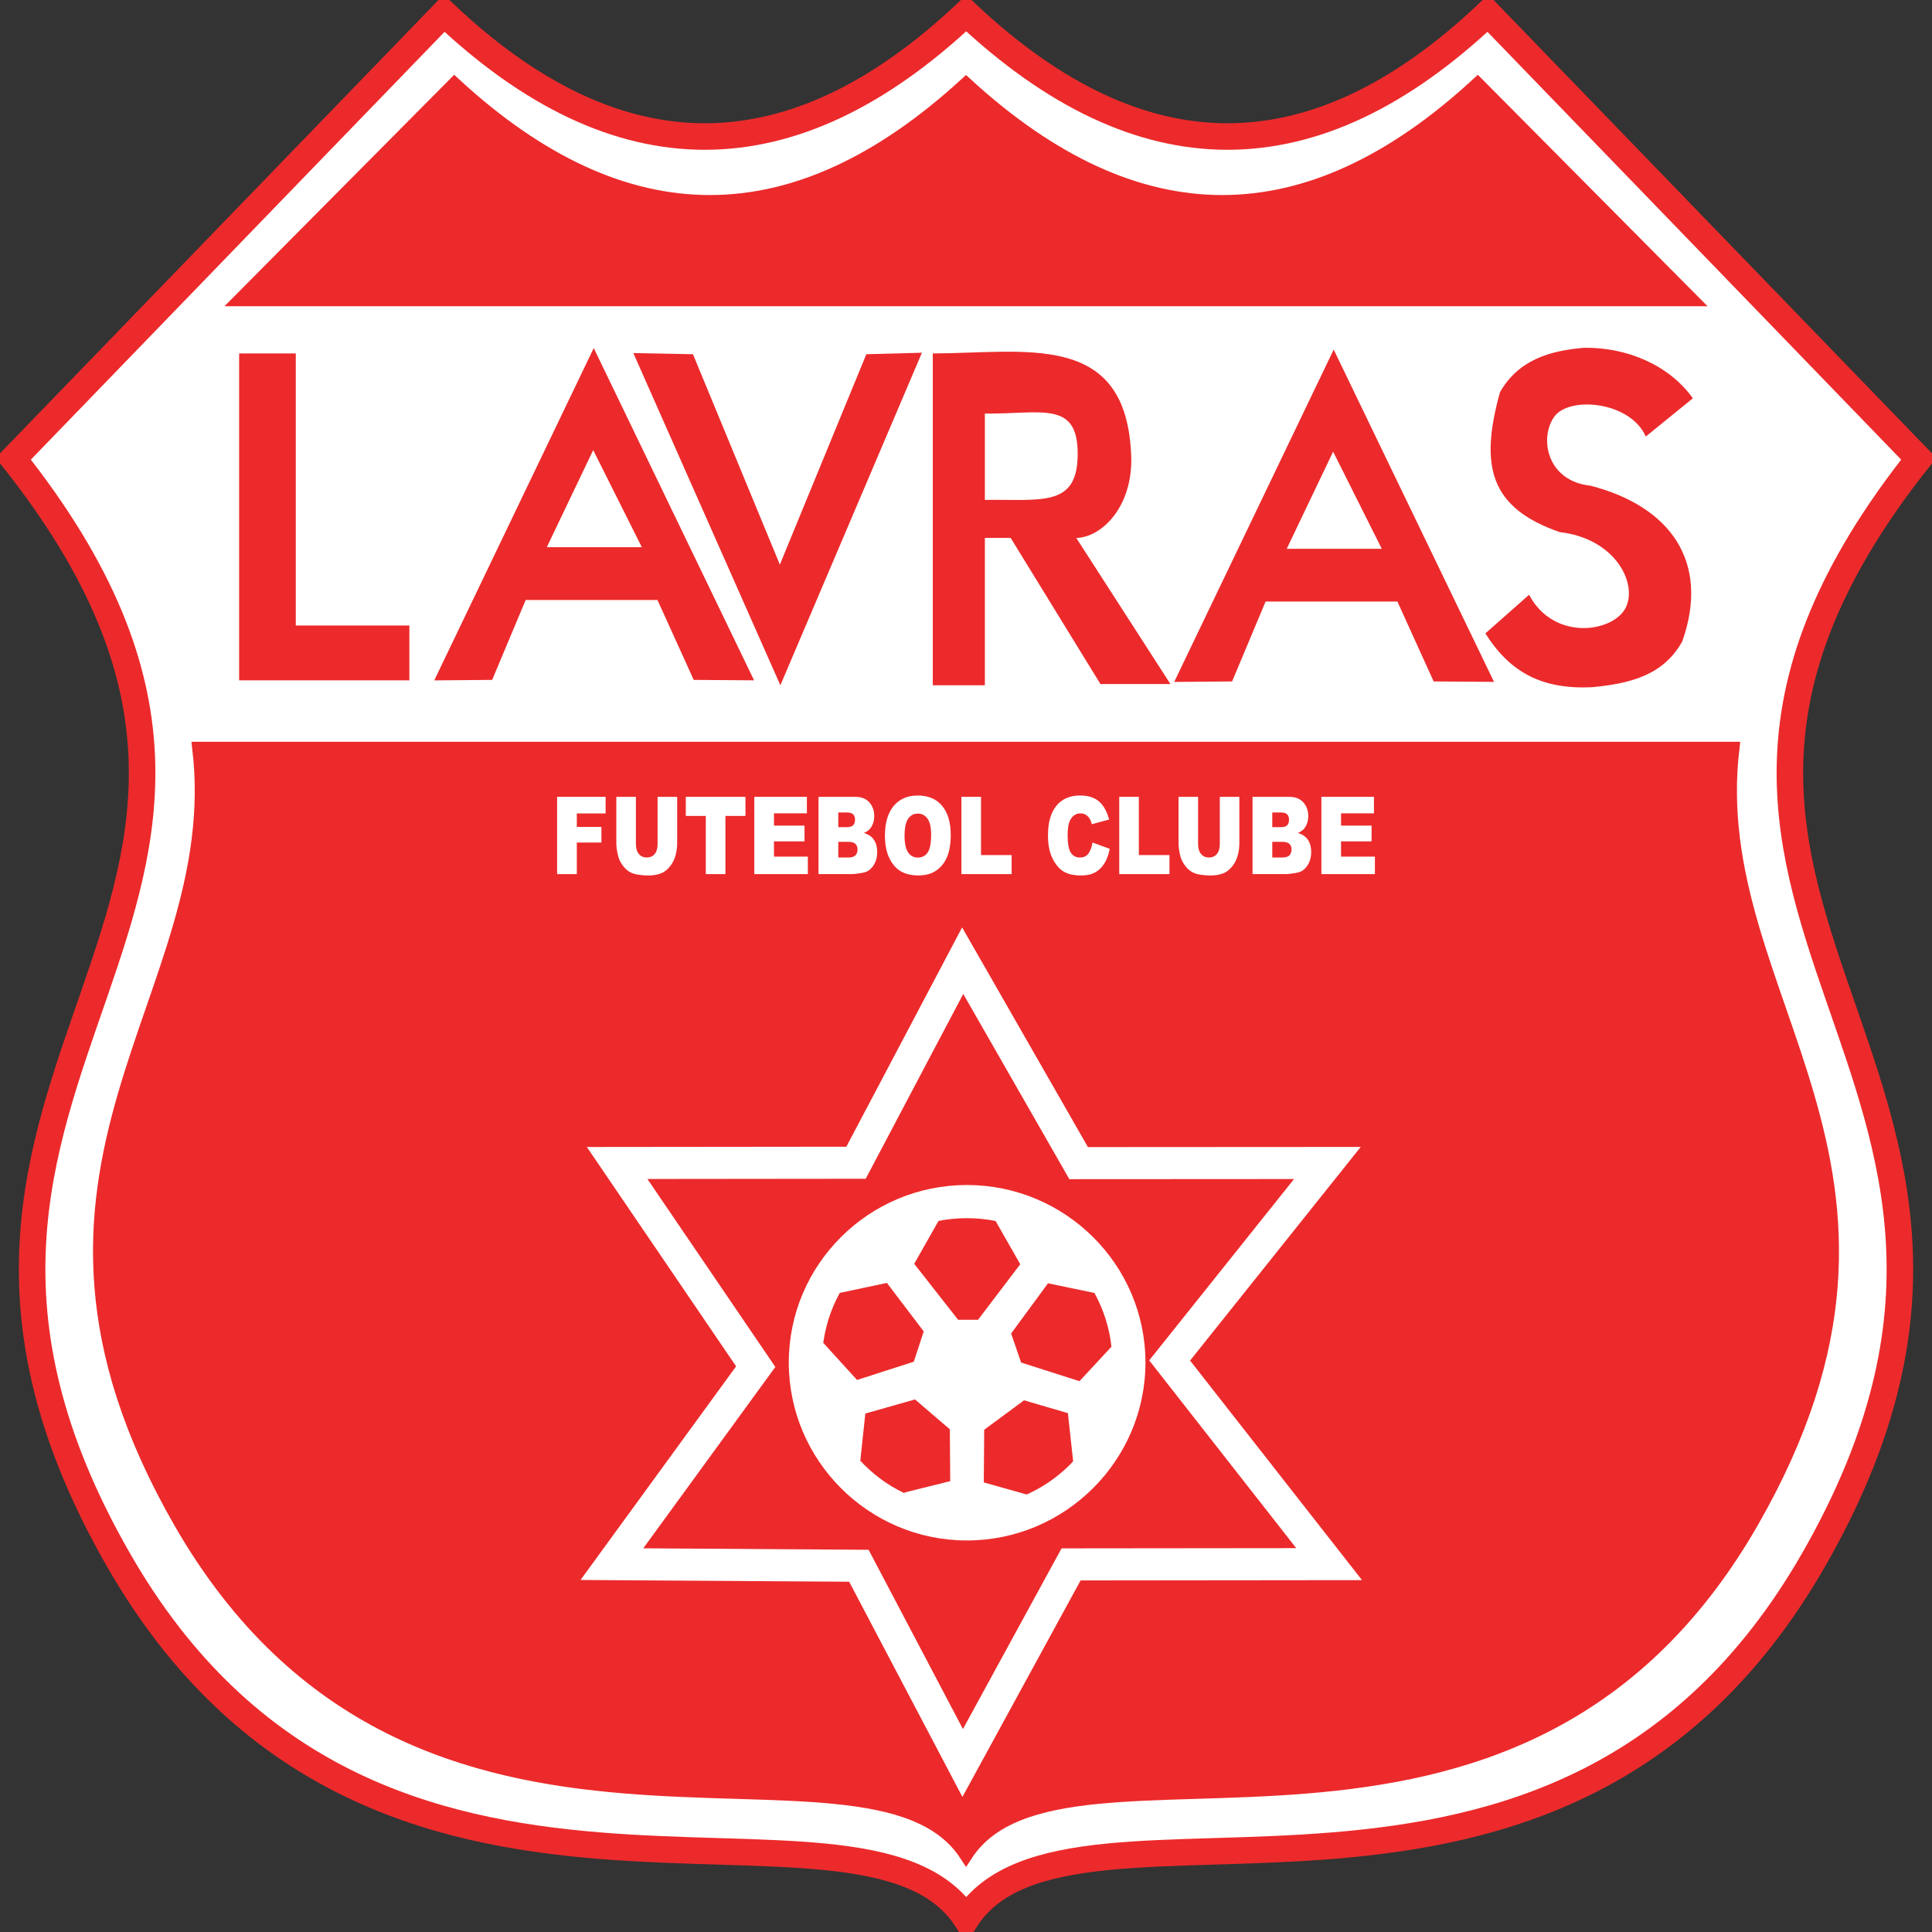
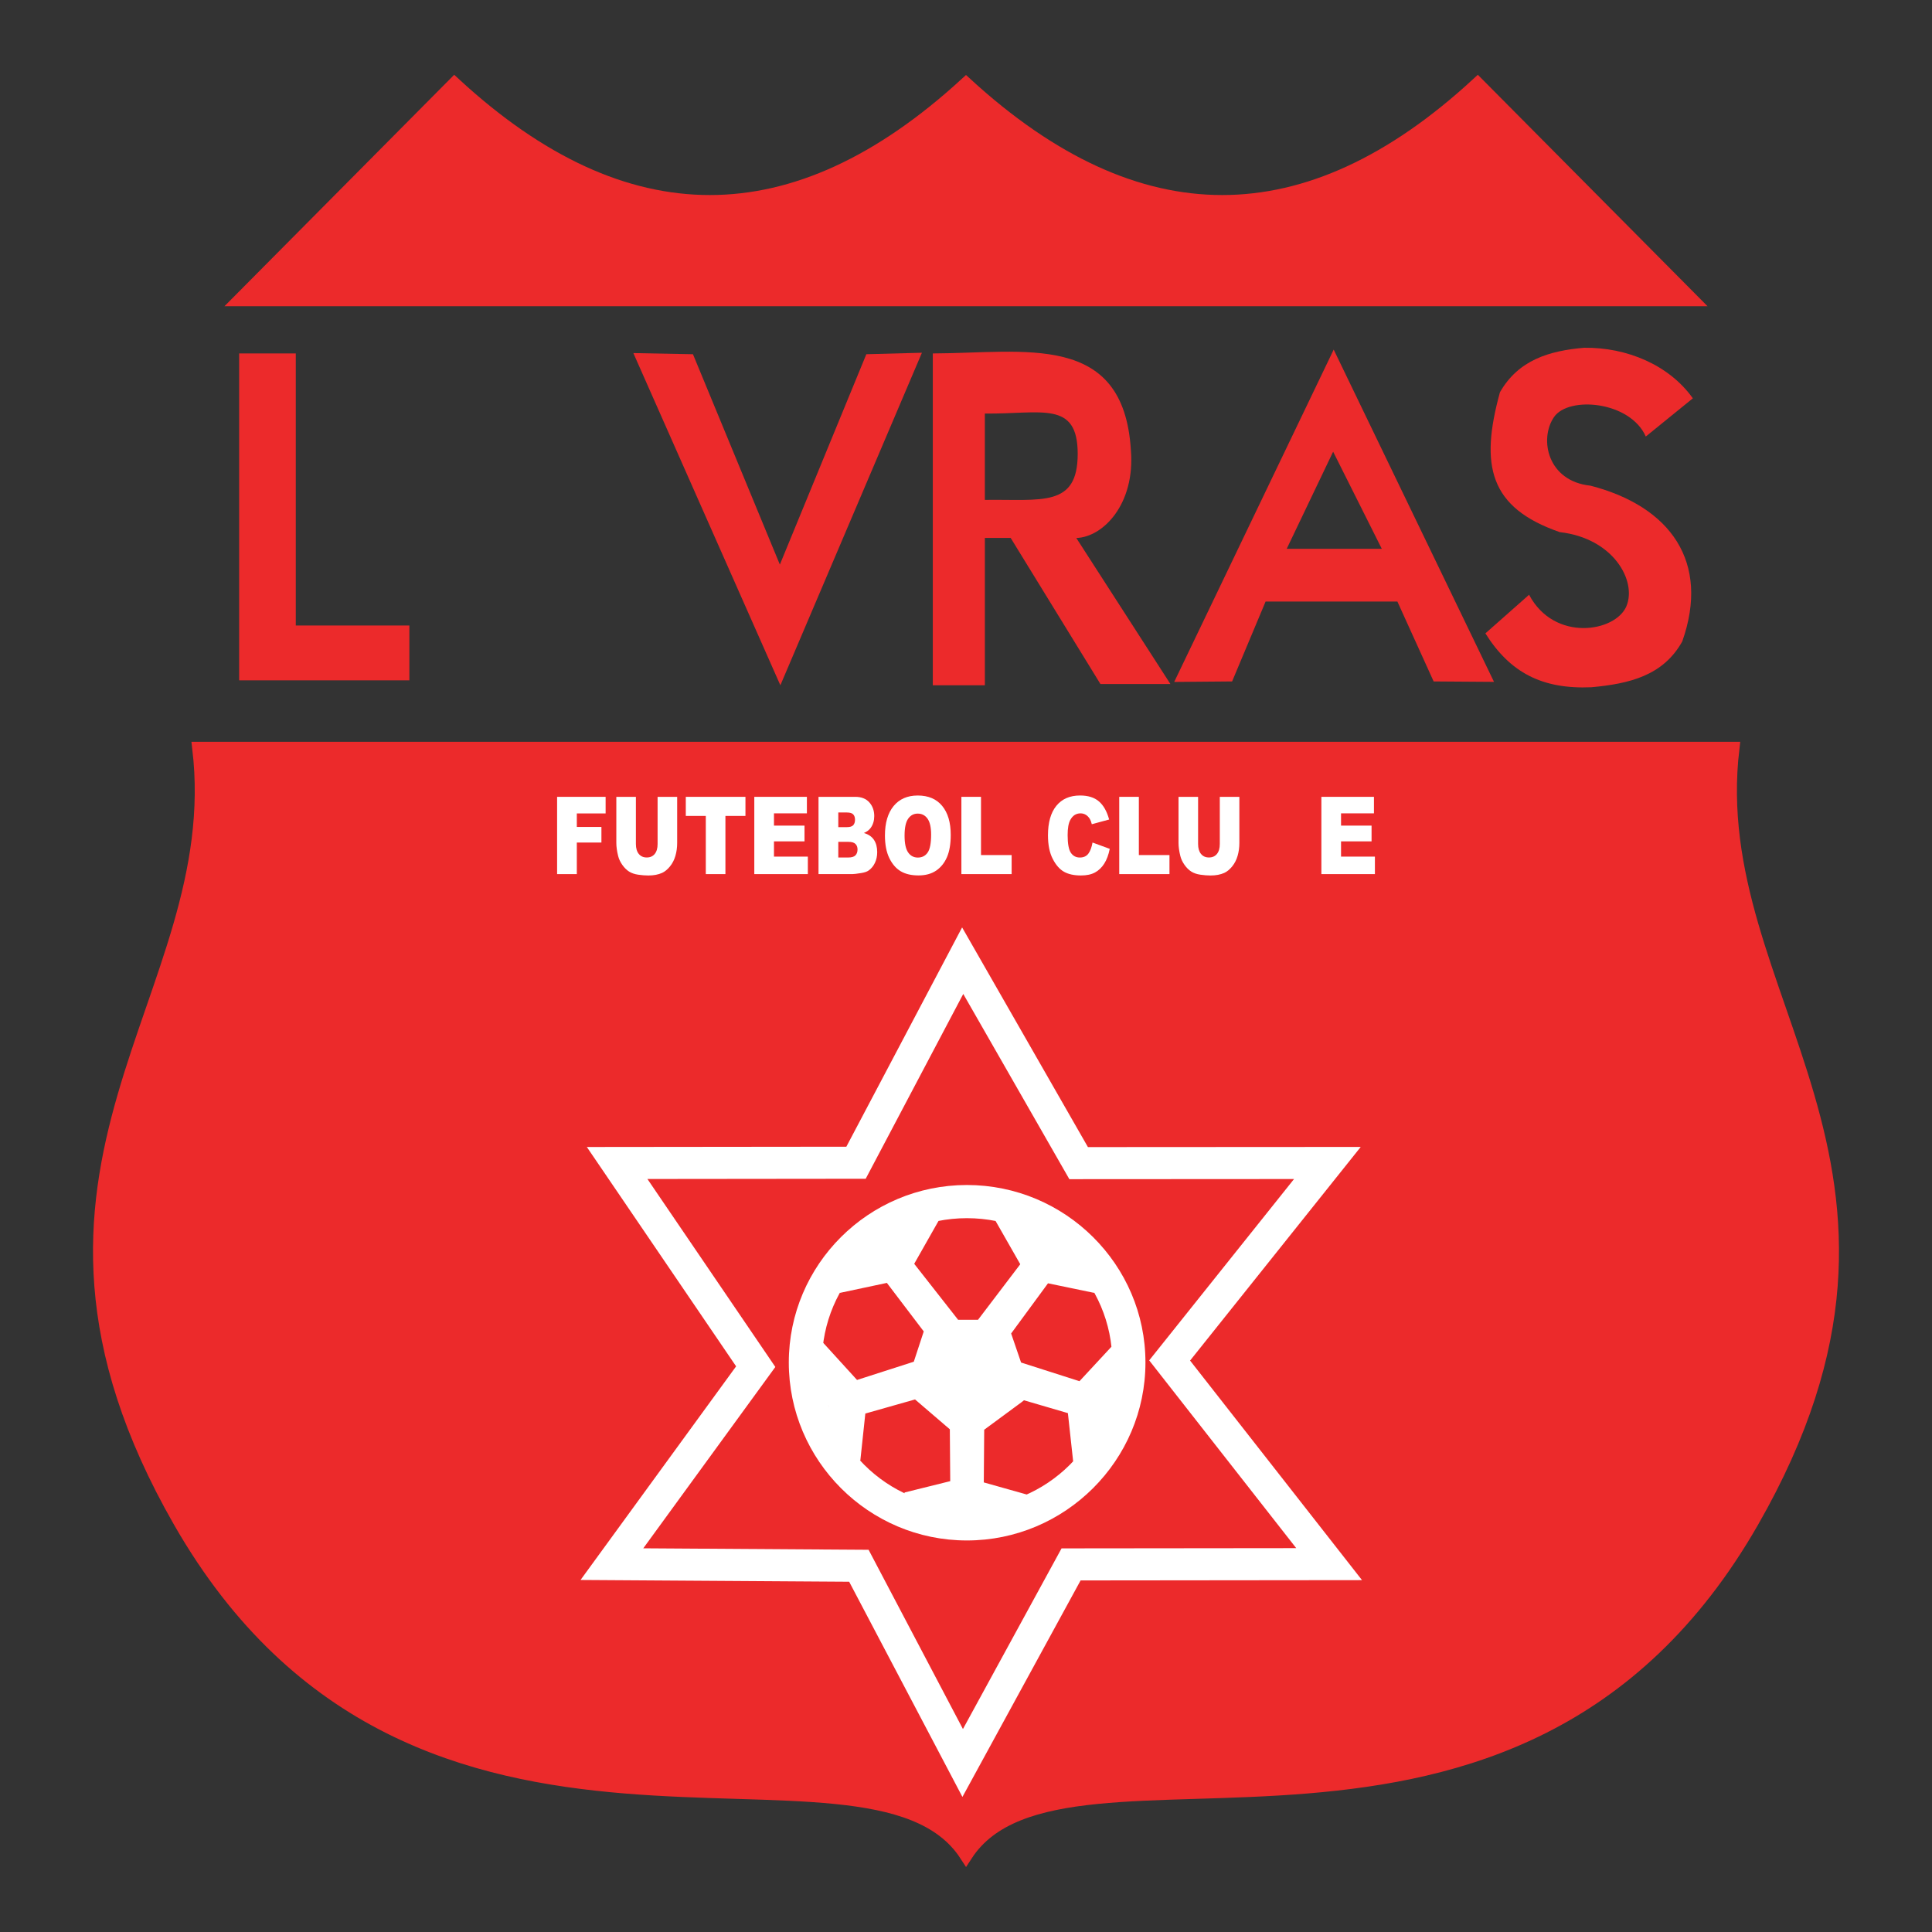
<svg xmlns="http://www.w3.org/2000/svg" xmlns:ns1="http://www.inkscape.org/namespaces/inkscape" xmlns:ns2="http://sodipodi.sourceforge.net/DTD/sodipodi-0.dtd" id="svg2" version="1.1" ns1:version="0.48.1 " width="250" height="250" xml:space="preserve" ns2:docname="Lavras Futebol Clube (Lavras - MG).pdf">
  <rect width="100%" height="100%" fill="#333333" stroke="none" />
  <defs id="defs6" />
  <ns2:namedview pagecolor="#ffffff" bordercolor="#666666" borderopacity="1" objecttolerance="10" gridtolerance="10" guidetolerance="10" ns1:pageopacity="0" ns1:pageshadow="2" ns1:window-width="1280" ns1:window-height="750" id="namedview4" showgrid="false" fit-margin-top="0" fit-margin-left="0" fit-margin-right="0" fit-margin-bottom="0" ns1:zoom="2.1240001" ns1:cx="124.99999" ns1:cy="124.99999" ns1:window-x="-8" ns1:window-y="-8" ns1:window-maximized="1" ns1:current-layer="g10" />
  <g id="g10" ns1:groupmode="layer" ns1:label="Lavras Futebol Clube (Lavras - MG)" transform="matrix(1.25,0,0,-1.25,0.343,248.71)">
    <g id="g3927">
      <g id="g3922">
-         <path ns1:connector-curvature="0" id="path16" style="fill:#ffffff;fill-opacity:1;stroke:#ec2a2b;stroke-width:2.746;stroke-linecap:butt;stroke-linejoin:miter;stroke-miterlimit:10;stroke-opacity:1;stroke-dasharray:none" d="M 99.748,0.341 C 110.685,17.152 160.991,-8.655 187.462,37.482 216.858,88.718 161.106,104.554 198.353,151.48 l -44.596,46.114 c -17.97,-17.011 -35.933,-17.011 -54.009,0 -18.076,-17.011 -36.083,-17.011 -54.051,0 L 1.099,151.48 C 38.346,104.554 -17.405,88.718 11.992,37.482 c 26.47,-46.137 76.818,-20.33 87.756,-37.141 z" />
        <path ns1:connector-curvature="0" id="path20" style="fill:#ec2a2b;fill-opacity:1;stroke:#ec2a2b;stroke-width:1.373;stroke-linecap:butt;stroke-linejoin:miter;stroke-miterlimit:10;stroke-opacity:1;stroke-dasharray:none" d="m 46.764,190.273 -22.156,-22.321 150.235,0 -22.154,22.321 c -17.614,-16.243 -35.245,-16.243 -52.963,0 -17.719,-16.243 -35.35,-16.243 -52.962,0 z" />
        <path ns1:connector-curvature="0" id="path24" style="fill:#ec2a2b;fill-opacity:1;stroke:#ec2a2b;stroke-width:1.373;stroke-linecap:butt;stroke-linejoin:miter;stroke-miterlimit:10;stroke-opacity:1;stroke-dasharray:none" d="M 20.316,121.491 C 23.407,95.421 -2.764,78.286 18.343,41.457 42.899,-1.392 89.584,22.567 99.731,6.954 109.878,22.567 156.56,-1.392 181.117,41.457 c 21.109,36.829 -5.107,53.964 -2.015,80.034 l -158.786,0 z" />
      </g>
      <g id="g3896">
        <g id="g3870">
          <path ns1:connector-curvature="0" id="path54" style="fill:#ec2a2b;stroke:#ffffff;stroke-width:3.32;stroke-linecap:butt;stroke-linejoin:miter;stroke-miterlimit:10;stroke-opacity:1;stroke-dasharray:none;fill-opacity:1" d="M 99.382,99.519 111.386,78.561 137.136,78.576 120.806,58.132 137.316,37.049 110.603,37.021 99.382,16.465 88.637,36.881 63.07,37.049 77.958,57.493 63.61,78.576 88.341,78.602 99.382,99.519 z" />
          <path d="m 99.821,76.297 c -10.168,0 -18.439,-8.236 -18.439,-18.377 0,-10.14 8.272,-18.42 18.439,-18.42 10.168,0 18.481,8.279 18.481,18.42 0,10.141 -8.313,18.377 -18.481,18.377 z m 0,-3.434 c 8.322,0 15.051,-6.671 15.051,-14.942 0,-8.273 -6.73,-14.985 -15.051,-14.985 -8.321,0 -15.008,6.713 -15.008,14.985 0,8.272 6.687,14.942 15.008,14.942 z m 4.107,0.771 -1.158,-1.03 2.573,-4.508 -4.374,-5.753 -2.058,0 -4.546,5.796 2.531,4.465 -1.244,0.987 -9.734,-7.126 0.772,-1.332 4.845,1.03 3.817,-5.023 -1.029,-3.135 -5.876,-1.889 -3.559,3.908 -1.33,-0.602 3.73,-11.506 1.502,-0.119 0.515,4.842 5.146,1.46 3.602,-3.091 0.042,-5.368 -4.732,-1.174 0.098,-1.556 12.496,0.024 0.138,1.301 -4.527,1.275 0.043,5.453 3.903,2.878 0.214,0.171 4.546,-1.33 0.557,-5.11 1.544,0 3.817,11.464 -1.373,0.559 -3.345,-3.607 -6.046,1.932 -1.029,3.006 3.817,5.195 4.76,-0.987 0.685,1.332 -6.132,4.508 -3.602,2.662" style="fill:#ffffff;fill-opacity:1;fill-rule:nonzero;stroke:none" id="path56" ns1:connector-curvature="0" />
        </g>
        <g id="g3874">
          <g transform="translate(0.985,0)" id="g3850">
            <path ns1:connector-curvature="0" id="path26" style="fill:#ffffff;fill-opacity:1;fill-rule:nonzero;stroke:none" d="m 56.412,116.48 5.022,0 0,-1.718 -2.981,0 0,-1.398 2.547,0 0,-1.615 -2.547,0 0,-3.268 -2.041,0 0,7.999" />
            <path ns1:connector-curvature="0" id="path28" style="fill:#ffffff;fill-opacity:1;fill-rule:nonzero;stroke:none" d="m 66.815,116.48 2.026,0 0,-4.77 c 0,-0.472 -0.06,-0.918 -0.182,-1.338 -0.121,-0.42 -0.31,-0.787 -0.569,-1.103 -0.259,-0.314 -0.529,-0.536 -0.813,-0.664 -0.394,-0.177 -0.869,-0.267 -1.421,-0.267 -0.32,0 -0.669,0.027 -1.047,0.082 -0.378,0.055 -0.693,0.163 -0.947,0.325 -0.254,0.161 -0.487,0.391 -0.698,0.689 -0.211,0.3 -0.356,0.607 -0.433,0.922 -0.126,0.509 -0.188,0.96 -0.188,1.352 l 0,4.77 2.026,0 0,-4.884 c 0,-0.436 0.1,-0.778 0.297,-1.022 0.2,-0.246 0.476,-0.369 0.828,-0.369 0.349,0 0.624,0.121 0.823,0.364 0.198,0.242 0.298,0.584 0.298,1.027 l 0,4.884" />
            <path ns1:connector-curvature="0" id="path30" style="fill:#ffffff;fill-opacity:1;fill-rule:nonzero;stroke:none" d="m 69.734,116.48 6.175,0 0,-1.976 -2.073,0 0,-6.023 -2.031,0 0,6.023 -2.071,0 0,1.976" />
            <path ns1:connector-curvature="0" id="path32" style="fill:#ffffff;fill-opacity:1;fill-rule:nonzero;stroke:none" d="m 76.827,116.48 5.443,0 0,-1.709 -3.408,0 0,-1.27 3.162,0 0,-1.631 -3.162,0 0,-1.578 3.507,0 0,-1.811 -5.543,0 0,7.999" />
            <path ns1:connector-curvature="0" id="path34" style="fill:#ffffff;fill-opacity:1;fill-rule:nonzero;stroke:none" d="m 83.473,116.48 3.801,0 c 0.634,0 1.121,-0.192 1.46,-0.573 0.339,-0.382 0.508,-0.855 0.508,-1.418 0,-0.474 -0.121,-0.878 -0.363,-1.216 -0.161,-0.227 -0.397,-0.404 -0.707,-0.536 0.471,-0.137 0.818,-0.375 1.042,-0.712 0.222,-0.336 0.334,-0.758 0.334,-1.269 0,-0.414 -0.08,-0.787 -0.238,-1.117 -0.159,-0.332 -0.375,-0.592 -0.65,-0.786 -0.17,-0.121 -0.428,-0.208 -0.772,-0.263 -0.457,-0.073 -0.76,-0.109 -0.91,-0.109 l -3.505,0 0,7.999 z m 2.048,-3.137 0.883,0 c 0.317,0 0.537,0.066 0.661,0.198 0.124,0.134 0.186,0.325 0.186,0.576 0,0.232 -0.063,0.414 -0.186,0.546 -0.124,0.13 -0.339,0.196 -0.648,0.196 l -0.896,0 0,-1.517 z m 0,-3.143 1.036,0 c 0.349,0 0.596,0.076 0.74,0.225 0.143,0.151 0.215,0.354 0.215,0.609 0,0.237 -0.071,0.427 -0.214,0.57 -0.142,0.145 -0.391,0.216 -0.746,0.216 l -1.031,0 0,-1.62" />
            <path ns1:connector-curvature="0" id="path36" style="fill:#ffffff;fill-opacity:1;fill-rule:nonzero;stroke:none" d="m 90.35,112.476 c 0,1.306 0.299,2.322 0.895,3.049 0.599,0.728 1.431,1.092 2.498,1.092 1.095,0 1.938,-0.357 2.529,-1.073 0.592,-0.715 0.888,-1.716 0.888,-3.005 0,-0.934 -0.129,-1.7 -0.388,-2.299 -0.259,-0.597 -0.632,-1.063 -1.121,-1.396 -0.489,-0.333 -1.098,-0.499 -1.827,-0.499 -0.741,0 -1.356,0.143 -1.841,0.43 -0.485,0.289 -0.879,0.742 -1.182,1.366 -0.301,0.622 -0.452,1.399 -0.452,2.335 l 0,0 z m 2.031,-0.011 c 0,-0.807 0.124,-1.388 0.37,-1.741 0.246,-0.353 0.582,-0.53 1.007,-0.53 0.436,0 0.774,0.174 1.013,0.519 0.24,0.346 0.359,0.966 0.359,1.861 0,0.752 -0.126,1.303 -0.375,1.65 -0.249,0.348 -0.587,0.52 -1.015,0.52 -0.41,0 -0.738,-0.176 -0.987,-0.528 -0.248,-0.353 -0.372,-0.937 -0.372,-1.752 l 0,0" />
            <path ns1:connector-curvature="0" id="path38" style="fill:#ffffff;fill-opacity:1;fill-rule:nonzero;stroke:none" d="m 98.263,116.48 2.031,0 0,-6.028 3.171,0 0,-1.971 -5.202,0 0,7.999" />
            <path ns1:connector-curvature="0" id="path40" style="fill:#ffffff;fill-opacity:1;fill-rule:nonzero;stroke:none" d="m 111.84,111.75 1.78,-0.654 c -0.119,-0.608 -0.307,-1.116 -0.564,-1.523 -0.257,-0.407 -0.577,-0.715 -0.958,-0.921 -0.381,-0.208 -0.865,-0.312 -1.454,-0.312 -0.716,0 -1.3,0.127 -1.751,0.38 -0.454,0.253 -0.844,0.697 -1.172,1.333 -0.33,0.638 -0.494,1.452 -0.494,2.444 0,1.325 0.289,2.343 0.867,3.053 0.579,0.712 1.398,1.068 2.456,1.068 0.828,0 1.48,-0.204 1.952,-0.612 0.475,-0.407 0.827,-1.032 1.057,-1.875 l -1.793,-0.486 c -0.063,0.243 -0.128,0.422 -0.198,0.535 -0.114,0.188 -0.253,0.335 -0.417,0.436 -0.165,0.102 -0.349,0.153 -0.552,0.153 -0.461,0 -0.813,-0.225 -1.058,-0.676 -0.186,-0.335 -0.278,-0.86 -0.278,-1.576 0,-0.889 0.111,-1.496 0.331,-1.826 0.222,-0.329 0.532,-0.494 0.932,-0.494 0.389,0 0.682,0.134 0.881,0.399 0.199,0.265 0.343,0.65 0.433,1.156 l 0,0" />
            <path ns1:connector-curvature="0" id="path42" style="fill:#ffffff;fill-opacity:1;fill-rule:nonzero;stroke:none" d="m 114.603,116.48 2.031,0 0,-6.028 3.17,0 0,-1.971 -5.2,0 0,7.999" />
            <path ns1:connector-curvature="0" id="path44" style="fill:#ffffff;fill-opacity:1;fill-rule:nonzero;stroke:none" d="m 125.013,116.48 2.026,0 0,-4.77 c 0,-0.472 -0.06,-0.918 -0.182,-1.338 -0.121,-0.42 -0.31,-0.787 -0.569,-1.103 -0.257,-0.314 -0.529,-0.536 -0.813,-0.664 -0.394,-0.177 -0.869,-0.267 -1.421,-0.267 -0.32,0 -0.669,0.027 -1.047,0.082 -0.378,0.055 -0.693,0.163 -0.947,0.325 -0.254,0.161 -0.487,0.391 -0.698,0.689 -0.211,0.3 -0.356,0.607 -0.433,0.922 -0.126,0.509 -0.188,0.96 -0.188,1.352 l 0,4.77 2.026,0 0,-4.884 c 0,-0.436 0.1,-0.778 0.299,-1.022 0.198,-0.246 0.475,-0.369 0.827,-0.369 0.349,0 0.624,0.121 0.823,0.364 0.198,0.242 0.298,0.584 0.298,1.027 l 0,4.884" />
-             <path ns1:connector-curvature="0" id="path46" style="fill:#ffffff;fill-opacity:1;fill-rule:nonzero;stroke:none" d="m 128.398,116.48 3.803,0 c 0.634,0 1.119,-0.192 1.459,-0.573 0.339,-0.382 0.51,-0.855 0.51,-1.418 0,-0.474 -0.122,-0.878 -0.363,-1.216 -0.161,-0.227 -0.397,-0.404 -0.709,-0.536 0.473,-0.137 0.82,-0.375 1.044,-0.712 0.222,-0.336 0.333,-0.758 0.333,-1.269 0,-0.414 -0.079,-0.787 -0.236,-1.117 -0.159,-0.332 -0.376,-0.592 -0.651,-0.786 -0.17,-0.121 -0.428,-0.208 -0.77,-0.263 -0.458,-0.073 -0.761,-0.109 -0.91,-0.109 l -3.507,0 0,7.999 z m 2.049,-3.137 0.884,0 c 0.317,0 0.537,0.066 0.661,0.198 0.124,0.134 0.186,0.325 0.186,0.576 0,0.232 -0.063,0.414 -0.186,0.546 -0.124,0.13 -0.339,0.196 -0.648,0.196 l -0.897,0 0,-1.517 z m 0,-3.143 1.037,0 c 0.349,0 0.595,0.076 0.739,0.225 0.143,0.151 0.214,0.354 0.214,0.609 0,0.237 -0.071,0.427 -0.212,0.57 -0.141,0.145 -0.391,0.216 -0.746,0.216 l -1.032,0 0,-1.62" />
            <path ns1:connector-curvature="0" id="path48" style="fill:#ffffff;fill-opacity:1;fill-rule:nonzero;stroke:none" d="m 135.528,116.48 5.443,0 0,-1.709 -3.407,0 0,-1.27 3.16,0 0,-1.631 -3.16,0 0,-1.578 3.506,0 0,-1.811 -5.541,0 0,7.999" />
          </g>
          <g transform="translate(0.557,0)" id="g3842">
            <path ns1:connector-curvature="0" id="path58" style="fill:#ec2a2b;fill-opacity:1;fill-rule:nonzero;stroke:none" d="m 23.925,128.539 0,33.842 5.863,0 0,-28.165 11.758,0 0,-5.677 -17.621,0" />
-             <path ns1:connector-curvature="0" id="path60" style="fill:#ec2a2b;fill-opacity:1;fill-rule:nonzero;stroke:none" d="m 44.122,128.534 16.511,34.404 16.597,-34.397 -6.249,0.045 -3.751,8.271 -13.644,0 -3.469,-8.271 -5.995,-0.051 z m 11.652,13.788 9.838,0 -5.036,10.051 -4.802,-10.051" />
            <path ns1:connector-curvature="0" id="path62" style="fill:#ec2a2b;fill-opacity:1;fill-rule:nonzero;stroke:none" d="m 64.732,162.416 6.172,-0.117 8.996,-21.777 8.952,21.777 5.754,0.153 -14.654,-34.423 -15.219,34.388" />
            <path ns1:connector-curvature="0" id="path64" style="fill:#ec2a2b;fill-opacity:1;fill-rule:nonzero;stroke:none" d="m 95.732,128.028 0,34.352 c 9.526,0.028 19.751,2.286 20.506,-10.01 0.457,-5.568 -2.862,-9.006 -5.65,-9.096 l 9.743,-15.118 -7.244,0 -9.294,15.126 -2.671,0 0,-15.255 -5.389,0 z m 5.389,19.191 c 5.887,0.082 9.611,-0.807 9.611,4.767 0,5.573 -3.772,4.101 -9.611,4.172 l 0,-8.94" />
            <path ns1:connector-curvature="0" id="path66" style="fill:#ec2a2b;fill-opacity:1;fill-rule:nonzero;stroke:none" d="m 157.459,137.398 c 2.612,-4.932 8.942,-3.861 10.071,-1.196 1.109,2.618 -1.331,7.052 -6.894,7.68 -7.302,2.533 -8.283,6.893 -6.193,14.48 1.907,3.34 5.11,4.298 8.714,4.605 4.417,0.057 8.794,-1.775 11.255,-5.233 l -4.871,-3.955 c -1.621,3.668 -7.997,4.225 -9.507,2.009 -1.55,-2.274 -0.672,-6.632 3.772,-7.096 8.294,-2.138 12.417,-7.907 9.507,-16.13 -1.992,-3.571 -5.534,-4.378 -9.393,-4.737 -5.078,-0.225 -8.426,1.498 -10.983,5.576 l 4.52,3.996" />
            <path ns1:connector-curvature="0" id="path68" style="fill:#ec2a2b;fill-opacity:1;fill-rule:nonzero;stroke:none" d="m 120.721,128.374 16.511,34.404 16.597,-34.397 -6.249,0.045 -3.753,8.27 -13.644,0 -3.467,-8.27 -5.995,-0.051 z m 11.65,13.786 9.839,0 -5.036,10.05 -4.803,-10.05" />
          </g>
        </g>
      </g>
    </g>
  </g>
</svg>